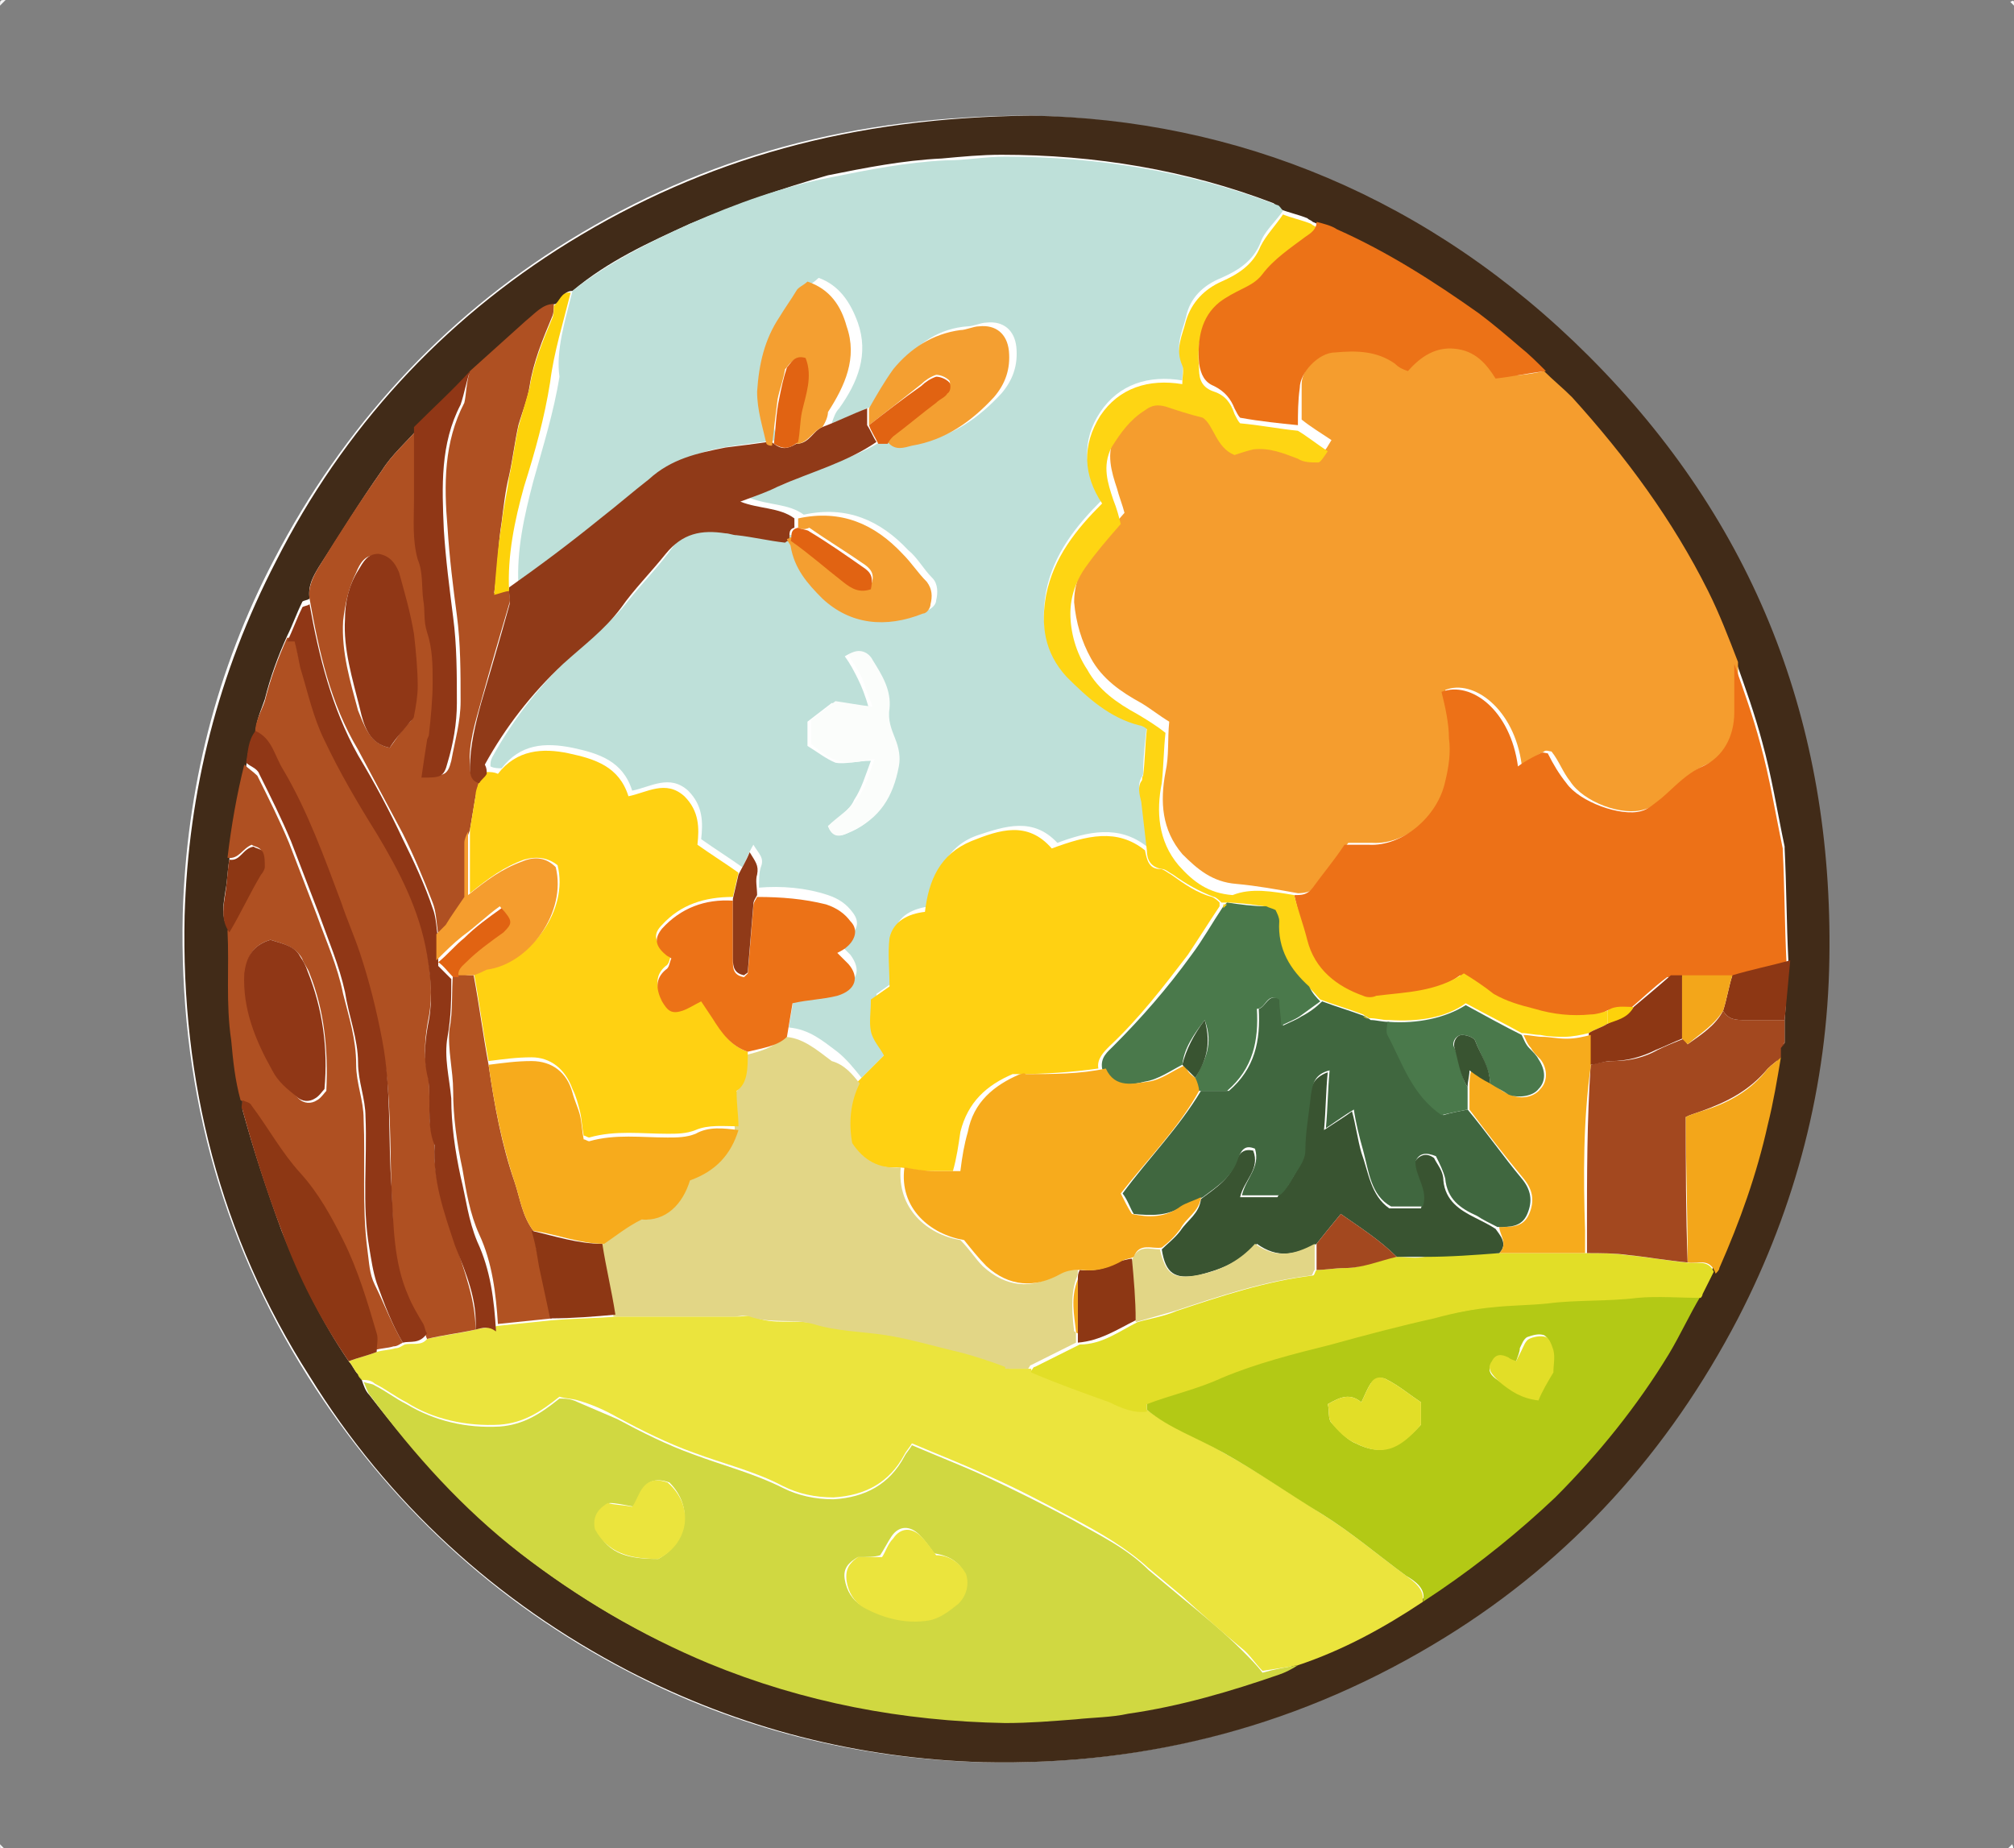
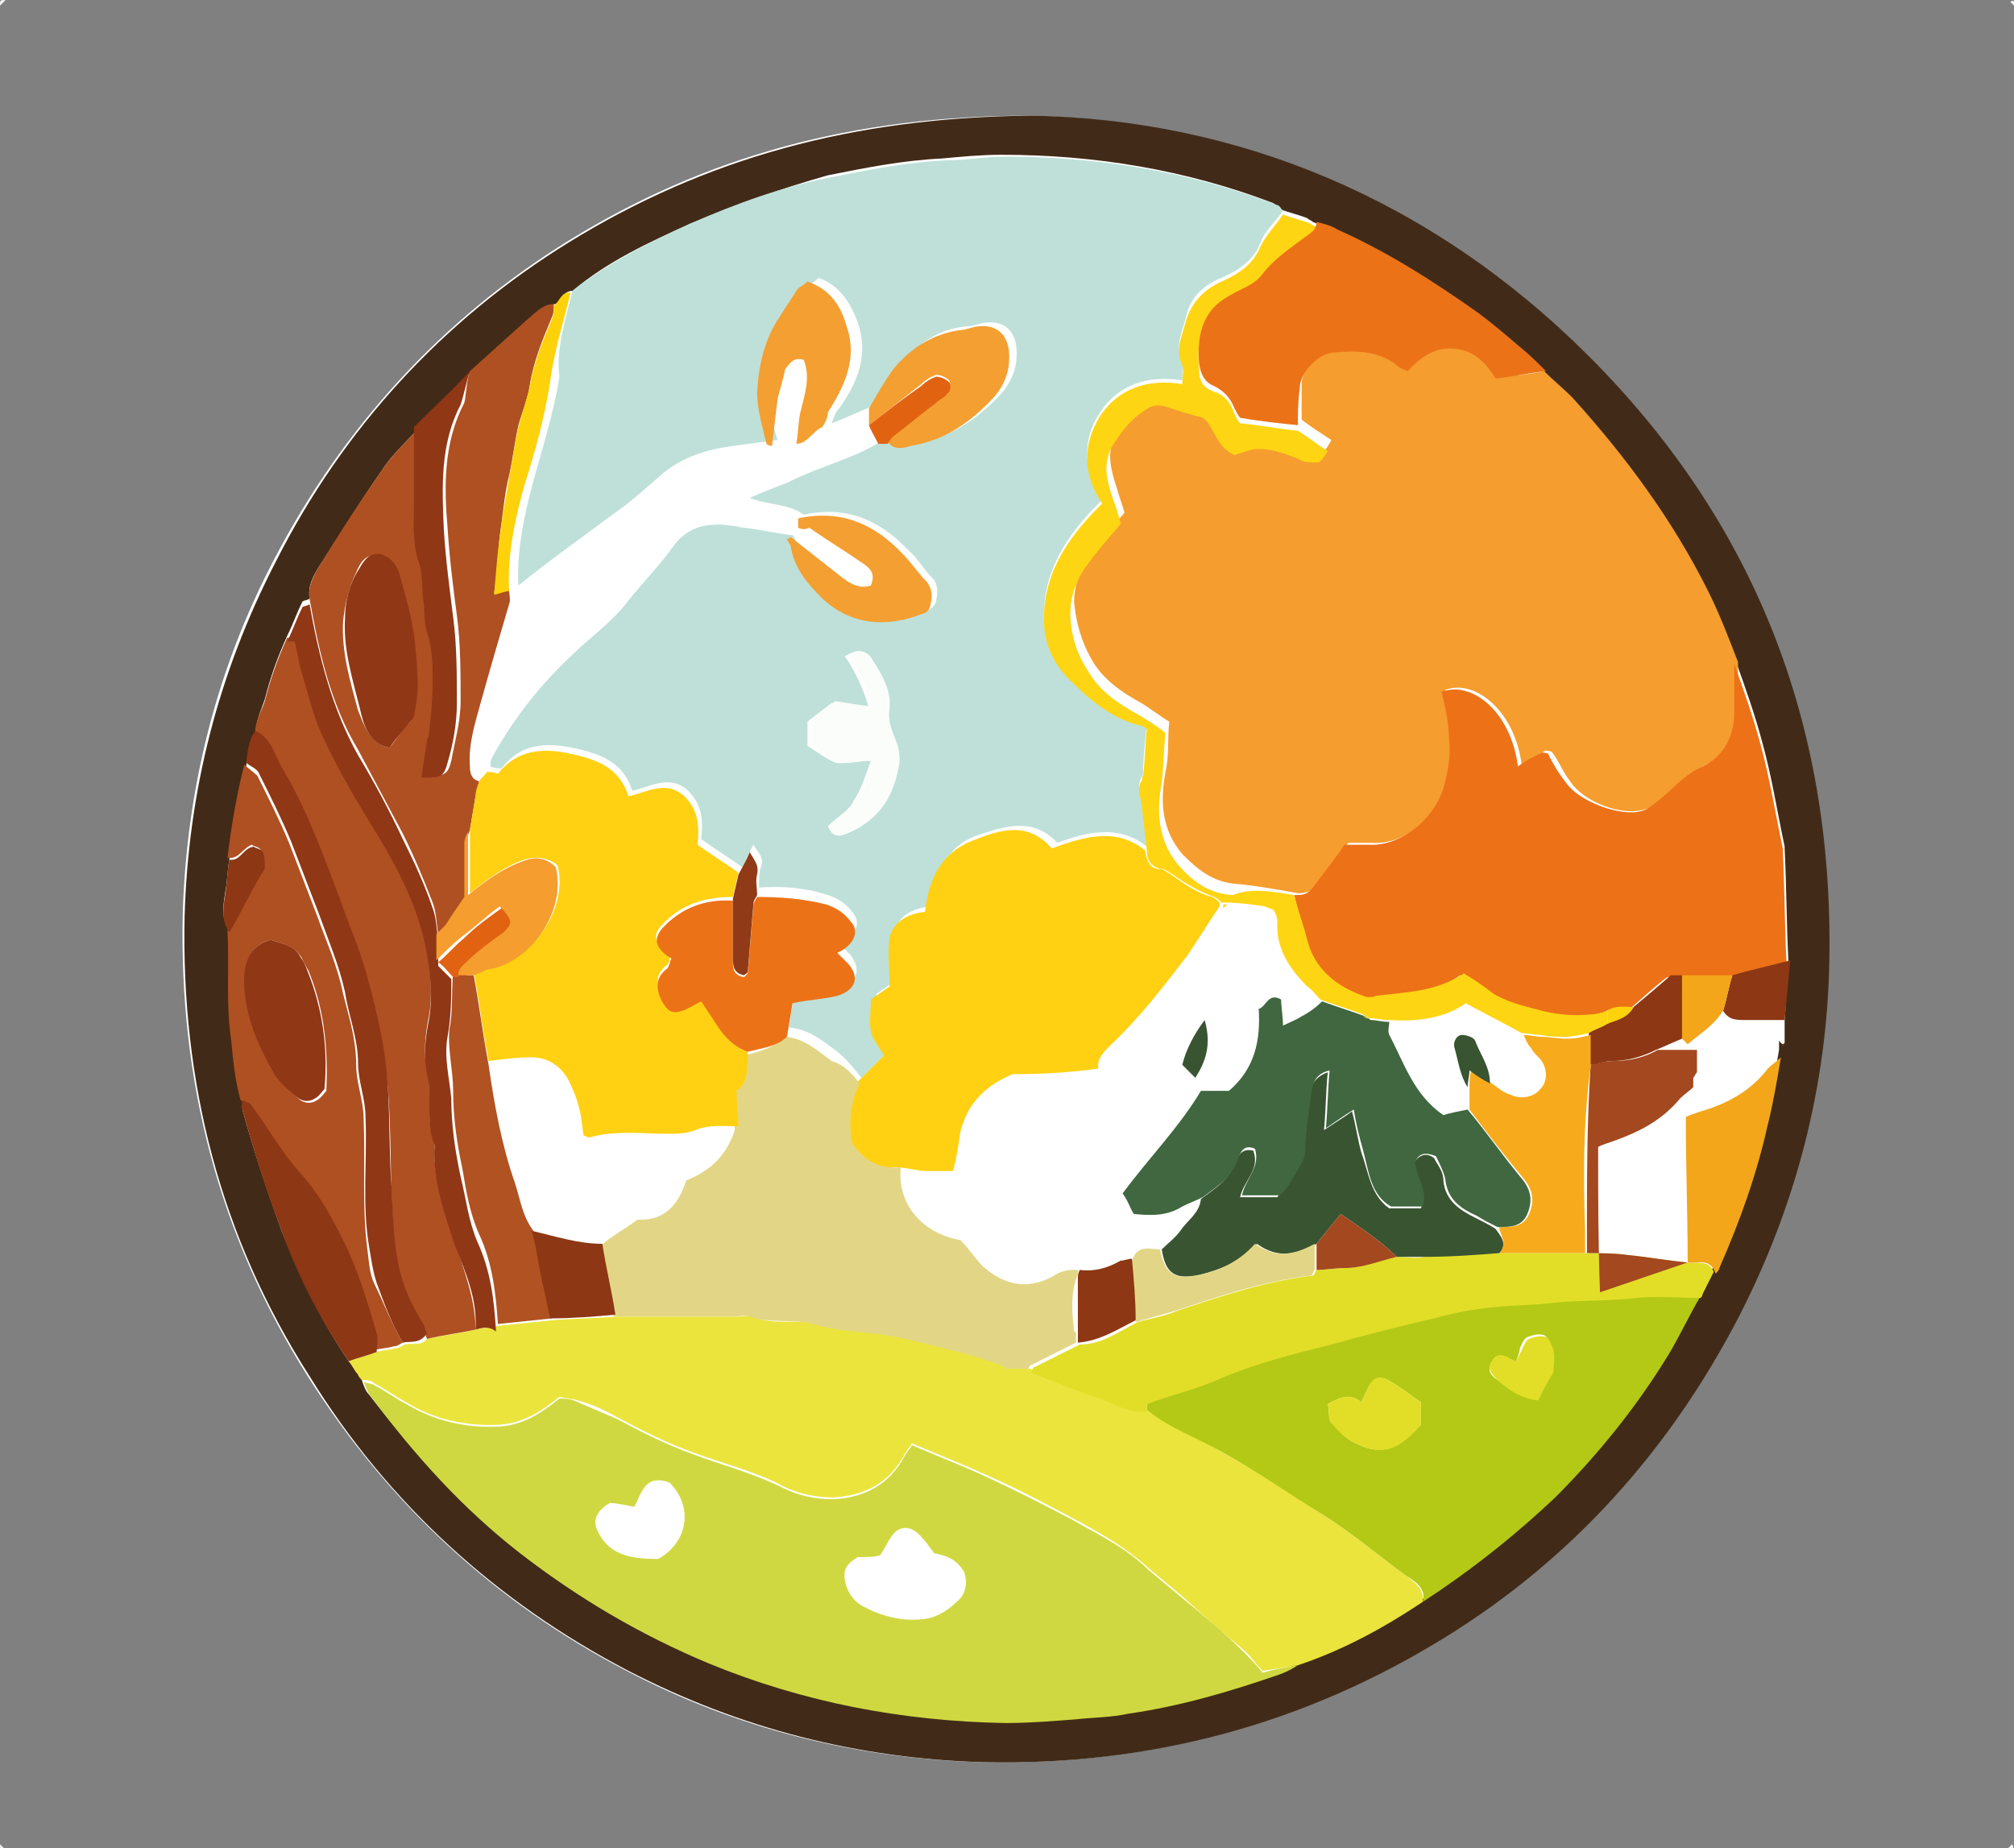
<svg xmlns="http://www.w3.org/2000/svg" xml:space="preserve" id="Calque_1" x="0" y="0" version="1.1" viewBox="0 0 108 99.1">
  <rect x="0" y="0" width="108" height="99.1" fill="#808080" stroke="none" />
  <style>.st1{fill:#f5f5f6}.st4{fill:#f59d2e}.st5{fill:#d0d841}.st6{fill:#ebe43d}.st9{fill:#af5022}.st10{fill:#e2de27}.st12{fill:#ec7217}.st13{fill:#a3481f}.st14{fill:#903716}.st15{fill:#f3a61a}.st16{fill:#8d3714}.st17{fill:#fdd20a}.st19{fill:#ffd112}.st20{fill:#e2d686}.st21{fill:#903a18}.st22{fill:#f49f31}.st24{fill:#e16312}.st26{fill:#395431}.st27{fill:#f7ab1c}.st29{fill:#4a794b}</style>
  <linearGradient id="SVGID_1_" x1="-243.847" x2="-243.14" y1="-370.931" y2="-370.224" gradientUnits="userSpaceOnUse">
    <stop offset="0" style="stop-color:#e6e6eb" />
    <stop offset=".174" style="stop-color:#e2e2e6" />
    <stop offset=".352" style="stop-color:#d5d4d8" />
    <stop offset=".532" style="stop-color:#c0bfc2" />
    <stop offset=".714" style="stop-color:#a4a2a4" />
    <stop offset=".895" style="stop-color:#828282" />
    <stop offset="1" style="stop-color:#6b6e6e" />
  </linearGradient>
  <path d="M55.3 6.2c-9.6 0-17.5 2.2-24.8 6.7-6.8 4.2-12.1 10-15.8 17.1-3.1 5.9-4.7 12.3-4.9 19-.2 8.9 1.9 17.2 6.7 24.8 4.3 6.8 10 12.1 17.1 15.8 5.9 3.1 12.3 4.7 19 4.9 8.9.2 17.2-2 24.8-6.7 6.8-4.2 12.1-10 15.7-17.1 3.1-6 4.8-12.5 4.9-19.3.2-12.5-4-23.4-12.9-32.3-8.4-8.4-18.8-12.6-29.8-12.9" style="fill:#fff" />
  <path d="m108 .3-.2-.2c.2-.1.2-.1.2.2M.3 0 0 .3C0 0 0 0 .3 0M0 98.9l.2.2c-.2.1-.2 0-.2-.2M107.7 99.1l.2-.2c.1.2.1.3-.2.2" class="st1" />
  <path d="M55.3 6.2c11 .2 21.4 4.4 29.9 12.9 8.9 8.9 13.1 19.7 12.9 32.3-.1 6.8-1.8 13.3-4.9 19.3-3.7 7.1-8.9 12.9-15.7 17.1-7.6 4.7-15.9 6.9-24.8 6.7-6.7-.2-13-1.8-19-4.9-7.1-3.7-12.9-9-17.1-15.8-4.8-7.5-6.9-15.8-6.7-24.7.2-6.7 1.8-13 4.9-19C18.4 23 23.7 17.2 30.5 13c7.3-4.5 15.2-6.7 24.8-6.8m40.4 49.7v-1.2c.1-1.1.1-2.1.2-3.2-.1-2-.1-4-.2-6v-.1c-.4-1.9-.7-3.8-1.2-5.6-.4-1.5-.9-2.9-1.4-4.3-.5-1.3-1-2.6-1.6-3.8-1.9-3.9-4.4-7.3-7.3-10.4-.4-.5-1-.9-1.5-1.4-.5-.4-.9-.9-1.4-1.3-.7-.6-1.4-1.3-2.2-1.8-2.4-1.7-4.9-3.3-7.6-4.5-.3-.2-.7-.2-1.1-.4-.1-.1-.2-.1-.3-.2-.5-.2-1-.3-1.5-.5l-.3-.3c-4.7-1.8-9.6-2.6-14.6-2.6-1.1 0-2.1.1-3.2.2-2.1.1-4.1.5-6.1.9-2.5.7-5 1.6-7.4 2.6-2.2 1-4.4 2-6.3 3.6-.5 0-.6.5-.9.7-.7.1-1.1.5-1.5.9l-3 2.7-2.9 2.9v.2c-.6.7-1.4 1.4-1.9 2.2-1.2 1.7-2.3 3.5-3.4 5.2-.3.5-.6 1-.5 1.7-.1.1-.4.1-.4.2-.3.6-.5 1.2-.8 1.8-.5 1.1-.9 2.2-1.2 3.4-.2.6-.5 1.2-.5 1.9-.4.5-.4 1.1-.5 1.7-.4 1.7-.8 3.3-.9 5-.1.5-.1 1.1-.2 1.6-.1.7-.3 1.5.2 2.2.1 2-.1 3.9.2 5.9.2 1.1.3 2.1.5 3.2v.5c.6 2.2 1.3 4.3 2.1 6.5 1 2.5 2.1 4.8 3.6 7 .2.2.3.5.5.7.1.1.2.2.2.3.1.3.2.6.4.8 2.4 3.1 5 6 8 8.4 3.1 2.4 6.4 4.4 10.1 5.9 5.1 2.1 10.4 3.1 15.9 3.2 1.3 0 2.5-.1 3.8-.2.9-.1 1.9-.1 2.8-.3q4.2-.75 8.1-2.1c.4-.1.7-.3 1-.5 2.4-.8 4.6-2 6.7-3.4l.9-.6c2.2-1.5 4.3-3.1 6.2-5 2.4-2.3 4.4-4.9 6.1-7.7.6-1 1.1-2.1 1.7-3.1.1-.1.1-.2.2-.3l.6-1.2c.1-.1.2-.2.2-.3 1.2-2.5 2-5 2.6-7.7.3-1.2.5-2.4.7-3.6v-.5c.2.3.3.2.3.1" style="fill:#412b18" />
  <path d="M30.7 15.6c1.9-1.5 4.1-2.6 6.3-3.6 2.5-1.1 5-2 7.6-2.5 2-.4 4-.8 6.1-.9 1.1 0 2.1-.2 3.2-.2 5 0 9.9.8 14.6 2.6.1 0 .2.2.3.3-.4.6-1 1.1-1.2 1.7-.4 1-1.2 1.5-2.1 1.9-1 .4-1.7 1.1-1.9 2.1-.2.8-.6 1.5-.2 2.4.1.2 0 .6 0 1-1.8-.3-3.4.2-4.4 1.7s-.9 3.1.1 4.7c-1.4 1.4-2.6 2.9-3 4.9-.3 1.7-.1 3.1 1.1 4.4 1.1 1.2 2.3 2.2 3.9 2.6.2 0 .3.2.4.2-.1.9-.2 1.7-.2 2.5 0 .1 0 .2-.1.3-.2.4-.1.7 0 1.1.2.8.2 1.7.3 2.6-1.5-1.2-3.2-.8-4.8-.2-1.3-1.4-2.8-.9-4.3-.4-1.7.6-2.2 2.1-2.5 3.8-.9.1-1.8.5-1.9 1.4-.2.9 0 1.8 0 2.6-.3.2-.7.5-1 .7 0 .6-.1 1.2 0 1.7s.5.9.7 1.3l-1.5 1.5c-.4-.5-.8-1-1.3-1.4-.8-.6-1.5-1.2-2.6-1.3l.3-1.8c.9-.1 1.6-.2 2.4-.4 1-.2 1.2-.9.6-1.7l-.6-.6c.2-.1.4-.2.6-.4.4-.4.5-.8.1-1.3-.3-.4-.7-.7-1.3-.9-1.2-.4-2.5-.5-3.7-.4 0-.4 0-.8.1-1.1.2-.5-.1-.7-.4-1.2-.3.5-.4.9-.6 1.2-.7-.5-1.5-1-2.2-1.5.1-.9.1-1.8-.7-2.6-1-.9-2-.2-3 0-.5-1.6-1.8-2-3.2-2.3-1.5-.3-2.8-.2-3.8 1.1-.2 0-.4 0-.6-.1 0-.2 0-.3.1-.5q1.65-3 4.2-5.4c1-1 2.2-1.8 3.1-3 .8-1 1.7-1.9 2.4-2.9.8-1.1 1.9-1.3 3.2-1.1.2 0 .4.1.6.1.9.1 1.7.3 2.6.4.1.1.2.3.2.4.2 1.2.9 2 1.7 2.8 1.5 1.4 3.4 1.6 5.4.8.2-.1.4-.3.4-.5.1-.4.1-.9-.2-1.2-.5-.5-.8-1.1-1.3-1.5-1.5-1.6-3.3-2.4-5.6-1.9-.8-.6-1.9-.5-2.9-.9.7-.3 1.4-.6 2-.8 1.7-.9 3.7-1.3 5.3-2.4h.5c.4.5.9.3 1.3.2 1.8-.3 3.2-1.3 4.4-2.6.6-.7.9-1.5.8-2.5-.1-.9-.7-1.4-1.6-1.3-.3 0-.7.2-1 .2-1.5.1-2.7.9-3.6 2.1-.5.6-.8 1.4-1.3 2.1-.8.3-1.6.7-2.4 1 .1-.3.2-.6.4-.8 1-1.4 1.6-2.9 1-4.6-.4-1.1-1-2-2.1-2.4-.2.2-.4.3-.6.5-.3.4-.6.9-.9 1.4-.8 1.2-1.2 2.5-1.2 4 0 1 .2 1.9.5 2.8-.8.1-1.6.2-2.3.3-1.5.2-2.9.6-4.1 1.7-.8.7-1.7 1.5-2.6 2.1-1.6 1.2-3.3 2.4-4.9 3.7-.1-1.9.3-3.7.8-5.6.5-1.8 1.1-3.7 1.4-5.6-.2-1.4.3-3 .7-4.6m13.7 28.7c.2.5.5.6 1 .4 1.6-.6 2.3-1.9 2.6-3.5.1-.5 0-1-.2-1.5s-.3-1-.3-1.6c.1-1-.4-1.8-.9-2.6-.3-.5-.7-.7-1.3-.3.3.4.5.8.7 1.2s.4.9.6 1.6c-.8-.1-1.3-.2-2-.3-.4.3-.9.7-1.3 1V40c.5.3 1 .7 1.5.9.5.1 1.2-.1 1.9-.1-.3.8-.5 1.5-.9 2.1-.2.5-.9 1-1.4 1.4" style="fill:#bee0d9" />
  <path d="M82.8 19.9c.5.5 1 .9 1.5 1.4 2.9 3.2 5.4 6.6 7.3 10.4.6 1.2 1.1 2.5 1.6 3.8v2.6c0 1.3-.6 2.4-1.7 2.9-.9.4-1.5 1.1-2.2 1.7-.3.3-.7.6-1.1.7-1.2.4-3.3-.4-4-1.5-.4-.5-.6-1.1-1-1.6-.1 0-.3-.1-.4 0-.4.2-.8.5-1.2.7-.4-3-2.6-4.6-4.1-4 .1.9.3 1.7.4 2.5 0 .8-.1 1.6-.2 2.3-.4 1.9-2.3 3.5-4.1 3.4h-1.3c-.7.9-1.2 1.6-1.7 2.3-.2.3-.6.4-1 .4-1.1-.2-2.2-.4-3.3-.5-1.3-.1-2.1-.8-2.9-1.6-1.1-1.3-1.2-2.8-.9-4.4.2-.9.1-1.7.2-2.7-.5-.3-1-.7-1.5-1-1.1-.6-2.1-1.3-2.7-2.4q-.75-1.35-.9-3c0-.9.3-1.8.9-2.6.5-.7 1.1-1.4 1.8-2.2-.1-.4-.3-.9-.4-1.3-.3-.9-.6-1.9-.1-2.8.4-.8 1-1.5 1.8-2 .4-.2.7-.3 1.1-.2.6.2 1.3.4 2 .6.6.5.7 1.6 1.7 2 .3-.1.6-.2 1-.3.9-.1 1.6.2 2.4.5.4.1.8.2 1.1.2.2 0 .3-.3.5-.6-.6-.4-1.1-.7-1.6-1.1v-1.9c0-.9 1.1-1.9 1.9-1.9 1.1 0 2.2-.1 3.2.6.2.2.5.2.7.4.7-.8 1.5-1.3 2.5-1.2s1.7.8 2.2 1.6c.7.1 1.6 0 2.5-.2" class="st4" />
  <path d="M69.6 89.3c-.3.2-.7.4-1 .5-2.6.9-5.3 1.7-8.1 2.1-.9.2-1.9.2-2.8.3-1.3.1-2.5.2-3.8.2-5.5-.1-10.8-1.1-15.9-3.2-3.6-1.5-7-3.5-10.1-5.9s-5.7-5.3-8-8.4c-.2-.2-.3-.6-.4-.8.2.1.5.1.6.2.6.3 1.1.7 1.7 1 1.5.9 3.2 1.3 5 1.2 1.3-.1 2.2-.7 3.2-1.5.3 0 .6 0 1 .2l2.1.9c1.3.7 2.7 1.4 4.1 1.9 1.6.6 3.2 1 4.8 1.8q1.2.6 2.7.6c1.7-.1 3-.8 3.8-2.3.1-.2.3-.4.4-.6 1.4.6 2.7 1.1 4 1.7 1.5.7 3.1 1.5 4.6 2.3 1.4.8 2.9 1.5 4.1 2.7l1.8 1.5c1.1.9 2.2 1.8 3.2 2.8.4.4.8.8 1.1 1.2.7-.2 1.3-.3 1.9-.4M46 83.5c-.5.3-.8.6-.7 1.2s.4 1.1.9 1.4c1.1.6 2.3.9 3.5.7.6-.1 1.2-.5 1.6-.9.5-.4.6-1 .4-1.6-.4-.7-1-.9-1.6-1-.3-.4-.5-.7-.8-1-.5-.5-1.1-.5-1.5.1-.2.3-.4.7-.6 1-.3.1-.7.1-1.2.1m-10.7.1c1.6-.9 1.9-2.8.6-4.1-1.4-.5-1.5.7-1.9 1.3-.5-.1-1-.2-1.3-.2-.7.4-.9.9-.7 1.4.6 1.4 1.8 1.6 3.3 1.6" class="st5" />
  <path d="M69.6 89.3c-.6.1-1.2.2-1.9.3-.4-.4-.7-.9-1.1-1.2-1.1-.9-2.1-1.8-3.2-2.8l-1.8-1.5c-1.2-1.1-2.6-1.9-4.1-2.7s-3-1.6-4.6-2.3c-1.3-.6-2.6-1.1-4-1.7-.1.2-.3.4-.4.6-.8 1.5-2.1 2.2-3.8 2.3q-1.5 0-2.7-.6c-1.5-.8-3.2-1.2-4.8-1.8-1.4-.5-2.8-1.2-4.1-1.9q-1.05-.6-2.1-.9c-.3-.1-.7-.1-1-.2-1 .8-1.9 1.4-3.2 1.5-1.8.1-3.6-.3-5-1.2-.6-.3-1.1-.7-1.7-1-.2-.2-.5-.2-.7-.2-.1-.1-.2-.2-.2-.3-.2-.2-.3-.5-.5-.7.5-.2 1-.3 1.5-.5.3-.1.7-.1 1-.2.2 0 .3-.1.5-.2.4-.1.9.1 1.2-.3.9-.2 1.8-.3 2.6-.5.4-.1.8-.1 1.2-.2 1-.1 1.9-.2 2.9-.3 1.2-.1 2.3-.1 3.5-.2h6.5c.3 0 .6-.1.8 0 1.1.5 2.2.1 3.4.4 1.3.3 2.6.3 3.9.6 1.3.2 2.6.6 3.9.9.8.2 1.7.5 2.5.8v.1h1.2v.1c1.4.5 2.8 1 4.2 1.6.7.2 1.3.6 2 .5 1.3 1 2.8 1.5 4.1 2.3 1.8 1 3.6 2.2 5.3 3.3 1.6 1 3 2.2 4.5 3.3.4.3 1 .7.9 1.4-2.1 1.4-4.3 2.6-6.7 3.4" class="st6" />
  <path d="M69.4 48c.4 0 .7 0 1-.4.5-.7 1.1-1.4 1.7-2.3h1.3c1.8.1 3.7-1.5 4.1-3.4.2-.8.3-1.6.2-2.3 0-.8-.2-1.7-.4-2.5 1.6-.6 3.7 1 4.1 4 .4-.3.8-.5 1.2-.7.1-.1.3 0 .4 0 .3.6.6 1.1 1 1.6.7 1 2.9 1.8 4 1.5.4-.1.7-.4 1.1-.7.7-.6 1.3-1.3 2.2-1.7 1.1-.5 1.7-1.6 1.7-2.9v-2.6c.5 1.4 1 2.8 1.4 4.3.5 1.8.8 3.7 1.2 5.6v.1c.1 2 .1 4 .2 6-1 .3-2 .5-3.1.8h-3.3c-.8.6-1.4 1.2-2 1.7-.5 0-1-.1-1.4.2-.3.1-.6.2-.9.2-1 0-2 0-3-.3-.7-.3-1.5-.4-2.2-.8-.5-.4-1.1-.7-1.6-1.1-1.5 1.1-3.1 1-4.7 1.2h-.7c-1.5-.6-2.6-1.4-3-3-.1-.9-.3-1.7-.5-2.5" style="fill:#ed7117" />
  <path d="M76.3 85.9c.2-.7-.4-1.1-.9-1.4-1.5-1.1-2.9-2.3-4.5-3.3-1.8-1.1-3.5-2.3-5.3-3.3-1.4-.8-2.9-1.3-4.1-2.3v-.4c1.3-.4 2.7-.8 4-1.4 1.9-.8 3.9-1.2 5.9-1.8 1.8-.5 3.7-.9 5.5-1.4 1.1-.2 2.1-.4 3.2-.6 1-.1 2-.1 2.9-.2 1.6-.2 3.2 0 4.8-.3 1.1-.1 2.2 0 3.4 0-.6 1-1.1 2.1-1.7 3.1-1.7 2.8-3.8 5.4-6.1 7.7-1.9 1.8-4 3.5-6.2 5zm-5.1-10.6c.1.3 0 .8.2 1 .4.4.8.9 1.3 1.1 1.4.7 2.3.3 3.5-1v-1.2c-.6-.4-1.2-.9-1.8-1.2-.3-.2-.7-.1-.9.2s-.3.6-.5 1c-.6-.5-1.1-.3-1.8.1M81.3 73c-.2 0-.3-.1-.4-.1-.4-.3-.7-.2-.9.2-.3.4 0 .7.3.9.6.4 1.3.9 2.1 1 .3-.5.5-1 .8-1.5v-1.2c0-.2-.2-.6-.4-.7-.3-.1-.6 0-.9.1-.2.1-.3.4-.4.6 0 .2-.1.4-.2.7" style="fill:#b3c915" />
  <path d="m25.2 19.9 3-2.7c.5-.4.9-.9 1.5-.9 0 .2 0 .5-.1.7-.5 1.2-1 2.4-1.2 3.7-.1.7-.4 1.4-.6 2.1-.2.9-.3 1.8-.5 2.7-.2.8-.3 1.7-.4 2.5-.2 1.2-.2 2.5-.4 3.8.4-.1.6-.1.8-.2 0 .3.1.6 0 .8-.5 1.7-1 3.4-1.5 5.2-.3 1.1-.7 2.3-.6 3.5 0 .4.1.7.5.8-.1.3-.1.5-.2.8l-.3 1.8c-.1.3-.2.5-.2.7v2.9c-.4.6-.7 1.1-1 1.5-.1.2-.3.3-.5.5-.1-.6-.1-1.2-.3-1.7-.5-1.3-1-2.5-1.6-3.7l-2.4-4.5c-1.5-2.5-2.1-5.3-2.6-8.1-.1-.6.2-1.2.5-1.7 1.1-1.8 2.2-3.5 3.4-5.2.5-.8 1.3-1.5 1.9-2.2v3.7c0 1.1-.1 2.1.2 3.2.2.7.2 1.5.3 2.2.1.6 0 1.1.2 1.7q.3 1.35.3 2.7c0 .9-.1 1.9-.2 2.8 0 .1-.1.2-.1.3-.1.7-.2 1.3-.3 2 1 0 1.2 0 1.4-.8.2-1.1.5-2.1.5-3.2 0-1.5 0-3.1-.2-4.6s-.4-3.1-.5-4.7c-.2-2.3-.2-4.6.9-6.7.1-.4.1-1.1.3-1.7m-4.3 20.2c.3-.4.6-.9 1-1.3.1-.1.2-.2.2-.3.1-.5.2-1.1.2-1.6 0-.9-.1-1.9-.2-2.8-.2-1.1-.5-2.2-.8-3.3-.1-.5-.5-.9-1.1-1s-.9.4-1.1.9c-.4.8-.6 1.7-.7 2.6-.1 1.7.4 3.3.8 4.8.3.7.6 1.8 1.7 2" class="st9" />
  <path d="M91.2 69.6c-1.1 0-2.3-.1-3.4 0-1.6.2-3.3.1-4.8.3-1 .1-2 .1-2.9.2-1.1.1-2.1.3-3.2.6-1.8.4-3.7.9-5.5 1.4-2 .5-4 1-5.9 1.8-1.3.6-2.7.9-4 1.4v.4c-.7.1-1.4-.2-2-.5-1.4-.5-2.8-1-4.2-1.6v-.1c.1-.1.1-.2.2-.2l2.4-1.2c1.2 0 2.1-.7 3.1-1.2.7-.2 1.4-.3 2.1-.6 2.4-.8 4.8-1.6 7.3-1.9.1 0 .1-.2.2-.3.5 0 1-.1 1.5-.1 1 0 1.9-.5 2.8-.6.5 0 1 .1 1.5 0 1.3-.1 2.6-.2 4-.2H85c.7 0 1.5 0 2.2.1 1.1.1 2.2.3 3.2.4.5.1 1.2-.2 1.5.5l-.6 1.2s0 .1-.1.2" class="st10" />
  <path d="M25.5 71.3c-.9.2-1.8.3-2.6.5-.1-.2-.1-.4-.2-.5-.3-.5-.5-1-.8-1.5-.9-1.9-.8-3.9-.9-5.8-.1-2.6 0-5.3-.5-7.9-.3-1.6-.7-3.2-1.2-4.7-.3-.9-.7-1.8-1-2.7-.9-2.4-1.8-4.9-3.1-7.1-.4-.7-.6-1.6-1.5-2.1-.1-.7.3-1.3.5-1.9.3-1.2.7-2.3 1.2-3.4h.4c.1.5.2 1 .3 1.4.4 1.3.7 2.7 1.3 3.9.8 1.7 1.8 3.3 2.8 5 1.2 2 2.3 4.1 2.7 6.5.2 1.2.3 2.4.1 3.5-.2 1-.3 2-.1 2.9.3 1.3-.1 2.6.4 3.8-.1 1.9.5 3.7 1.1 5.4.5 1.6 1.1 3.1 1.1 4.7" class="st9" />
  <path d="M69.4 48c.2.8.5 1.6.7 2.4.4 1.6 1.6 2.5 3 3 .2.1.5.1.7 0 1.6-.2 3.2-.2 4.7-1.2.5.3 1.1.7 1.6 1.1.7.4 1.4.6 2.2.8q1.5.45 3 .3c.3 0 .6-.1.9-.2v.7c-.3.2-.7.3-1 .5-.4.1-.9.2-1.3.2s-.8 0-1.3-.1c-.3 0-.7-.1-1-.1-.9-.5-1.9-1-3-1.6-1.1.8-2.6 1-4.1.9h-.1c-.3 0-.6-.1-1-.1-.1-.1-.2-.1-.3-.2-.8-.3-1.5-.5-2.3-.8-.2-.2-.4-.5-.7-.7-1-1-1.7-2.1-1.6-3.5 0-.2-.1-.4-.2-.6-.2-.1-.3-.1-.5-.2-.7-.1-1.4-.2-2.1-.2h-.2c-.1-.1-.3-.3-.4-.3-.8-.3-1.5-.7-2.2-1.2-.2-.1-.4-.3-.6-.3-.6-.1-.8-.5-.8-1-.1-.9-.2-1.7-.3-2.6-.1-.4-.2-.8 0-1.1.1-.1 0-.2.1-.3.1-.8.1-1.6.2-2.5-.1-.1-.3-.2-.4-.2-1.6-.4-2.8-1.5-3.9-2.6-1.2-1.3-1.4-2.8-1.1-4.4.4-2 1.6-3.5 3-4.9-1-1.5-1.1-3.1-.1-4.7 1-1.5 2.6-2 4.4-1.7 0-.4.1-.8 0-1-.4-.9 0-1.6.2-2.4.3-1 1-1.7 1.9-2.1s1.7-.9 2.1-1.9c.3-.6.8-1.1 1.2-1.7.5.2 1 .3 1.5.5.1.1.2.1.3.2 0 .4-.3.6-.6.8-.8.6-1.6 1.3-2.3 2-.3.4-.7.6-1.1.8s-.9.4-1.2.7c-1.1.9-1.2 2-1.1 3.3 0 .6.2 1 .8 1.2s.9.6 1.1 1.2c.1.2.2.4.3.5 1.1.1 2.1.3 3.1.4.5.3 1 .7 1.6 1.1-.2.3-.4.6-.5.6-.4 0-.8 0-1.1-.2-.8-.3-1.5-.6-2.4-.5-.4.1-.7.2-1 .3-1-.4-1.1-1.6-1.7-2-.8-.2-1.4-.4-2-.6-.4-.1-.7-.1-1.1.2-.8.5-1.3 1.2-1.8 2-.5 1-.2 1.9.1 2.8.2.5.3.9.4 1.3-.7.8-1.3 1.5-1.8 2.2-.6.8-.9 1.7-.9 2.6 0 1 .3 2.1.9 3 .6 1.1 1.6 1.8 2.7 2.4.5.3 1 .6 1.5 1-.1.9-.1 1.8-.2 2.7-.3 1.5-.2 3.1.9 4.4.8.9 1.6 1.5 2.9 1.6 1-.4 2.1-.2 3.3 0" style="fill:#fed513" />
  <path d="M69.6 22.8c-1-.1-2-.2-3.1-.4-.1-.1-.2-.3-.3-.5-.2-.5-.5-.9-1.1-1.2-.5-.2-.7-.6-.8-1.2-.1-1.3.1-2.5 1.1-3.3.4-.3.8-.5 1.2-.7s.8-.4 1.1-.8c.6-.8 1.5-1.4 2.3-2 .3-.2.6-.4.6-.8.4.1.8.2 1.1.4 2.7 1.2 5.2 2.8 7.6 4.5.8.6 1.5 1.2 2.2 1.8.5.4.9.8 1.4 1.3-.9.1-1.8.3-2.7.4-.5-.8-1.1-1.5-2.2-1.6-1-.1-1.8.4-2.5 1.2-.3-.1-.5-.2-.7-.4-1-.7-2.1-.7-3.2-.6-.9 0-1.9 1.1-1.9 1.9-.1.7-.1 1.4-.1 2" class="st12" />
  <path d="M21.6 72c-.2.1-.3.2-.5.2-.3.1-.7.1-1 .2 0-.3.1-.7 0-1-.5-1.7-1-3.4-1.8-5-.6-1.2-1.3-2.4-2.3-3.5s-1.7-2.4-2.6-3.6c-.1-.1-.3-.2-.5-.3-.3-1.1-.4-2.1-.5-3.2-.3-2-.1-3.9-.2-5.9.6-1 1.1-2.1 1.7-3.1.1-.1.2-.3.2-.4 0-.3 0-.6-.1-.8s-.4-.2-.5-.3c-.5.2-.7.8-1.3.7.2-1.7.5-3.4.9-5 .2.2.5.4.7.6.6 1.2 1.2 2.4 1.7 3.6l1.5 3.9c.5 1.4 1.1 2.7 1.4 4.2.3 1.2.7 2.4.7 3.8 0 1 .4 1.9.4 2.9.1 2.3-.1 4.7.2 7 .1.7.1 1.3.4 1.9.5 1 .9 2.1 1.5 3.1m-7.1-21.6c-1 .3-1.3 1-1.3 1.9-.1 1.9.6 3.6 1.5 5.2.3.5.9.9 1.3 1.4.3.3.7.3 1 .1.2-.1.4-.4.5-.5.1-2.2-.1-4.3-.9-6.3-.1-.3-.3-.5-.4-.8-.4-.7-1.1-.8-1.7-1" class="st9" />
-   <path d="M90.5 67.7c-1.1-.1-2.2-.3-3.2-.4-.7-.1-1.5-.1-2.2-.1V66c0-3 0-5.9.2-8.9.4-.1.8-.2 1.2-.2q1.35 0 2.4-.6c.4-.2.9-.4 1.4-.6.1.1.1.2.2.3.7-.5 1.5-1 1.9-1.8.3.5.7.5 1.2.5h2.1v1.2c-.1.1-.1.2-.2.3v.5c-.2.2-.5.4-.7.6-1 1.2-2.2 1.8-3.6 2.3-.3.1-.6.2-.8.3 0 2.6 0 5.2.1 7.8" class="st13" />
+   <path d="M90.5 67.7c-1.1-.1-2.2-.3-3.2-.4-.7-.1-1.5-.1-2.2-.1V66c0-3 0-5.9.2-8.9.4-.1.8-.2 1.2-.2q1.35 0 2.4-.6h2.1v1.2c-.1.1-.1.2-.2.3v.5c-.2.2-.5.4-.7.6-1 1.2-2.2 1.8-3.6 2.3-.3.1-.6.2-.8.3 0 2.6 0 5.2.1 7.8" class="st13" />
  <path d="M25.5 71.3c.1-1.6-.5-3-1.1-4.5-.6-1.8-1.2-3.5-1.1-5.4-.5-1.2-.1-2.6-.4-3.8-.2-.9-.1-1.9.1-2.9.2-1.1.1-2.3-.1-3.5-.4-2.4-1.5-4.5-2.7-6.5-1-1.6-2-3.3-2.8-5-.6-1.2-.9-2.6-1.3-3.9-.1-.5-.2-1-.3-1.4h-.4c.3-.6.5-1.2.8-1.8 0-.1.3-.1.4-.2.5 2.8 1.2 5.6 2.6 8.1q1.35 2.25 2.4 4.5c.6 1.2 1.2 2.5 1.6 3.7.2.5.2 1.1.3 1.7v1.4l.7.7c0 1 0 2-.2 3.1s.1 2.2.2 3.3c0 1.4.2 2.8.5 4.2.3 1.2.4 2.3.9 3.5.7 1.5.9 3.1 1 4.8-.4-.3-.7-.2-1.1-.1M21.6 72c-.6-1-1-2.1-1.4-3.2-.2-.6-.3-1.3-.4-1.9-.4-2.3-.1-4.7-.2-7 0-1-.4-1.9-.4-2.9 0-1.3-.5-2.5-.7-3.8-.3-1.4-.9-2.8-1.4-4.2l-1.5-3.9c-.5-1.2-1.1-2.4-1.7-3.6-.1-.3-.5-.4-.7-.6.1-.6.1-1.2.5-1.7.9.4 1 1.3 1.5 2.1 1.3 2.2 2.2 4.7 3.1 7.1.3.9.7 1.8 1 2.7.5 1.5.9 3.1 1.2 4.7.5 2.6.3 5.3.5 7.9.1 2 .1 4 .9 5.8.2.5.5 1 .8 1.5.1.2.1.4.2.5-.4.6-.9.4-1.3.5" class="st14" />
  <path d="M90.5 67.7c0-2.6-.1-5.1-.1-7.8.2-.1.5-.2.8-.3 1.4-.4 2.7-1.1 3.6-2.3.2-.2.5-.4.7-.6-.2 1.2-.4 2.4-.7 3.6-.6 2.7-1.5 5.2-2.6 7.7 0 .1-.1.2-.2.3-.3-.9-1-.5-1.5-.6" class="st15" />
  <path d="M13 59c.2.1.4.1.5.3.9 1.2 1.6 2.5 2.6 3.6s1.7 2.4 2.3 3.6c.8 1.6 1.3 3.3 1.8 5 .1.3 0 .6 0 1-.5.2-1 .3-1.5.5-1.5-2.2-2.7-4.5-3.6-7-.8-2.1-1.5-4.3-2.1-6.5-.1-.1 0-.3 0-.5" class="st16" />
  <path d="M25.2 19.9c-.2.6-.3 1.2-.5 1.8-1.1 2.1-1 4.4-.9 6.7.1 1.6.3 3.1.5 4.7.2 1.5.2 3.1.2 4.6 0 1.1-.2 2.2-.5 3.2-.2.8-.4.8-1.4.8.1-.7.2-1.4.3-2 0-.1.1-.2.1-.3.1-.9.2-1.9.2-2.8s0-1.8-.3-2.7c-.2-.6-.1-1.2-.2-1.7-.1-.7 0-1.5-.3-2.2-.3-1.1-.2-2.1-.2-3.2v-3.9c1.1-1.1 2.1-2 3-3" class="st14" />
  <path d="M27.3 31.7c-.2 0-.4.1-.8.2.1-1.3.2-2.6.4-3.8.1-.9.3-1.7.4-2.5.2-.9.3-1.8.5-2.7l.6-2.1c.2-1.3.7-2.5 1.2-3.7.1-.2.1-.5.1-.7.3-.2.4-.8.9-.7-.4 1.6-.9 3.2-1.1 4.8-.3 1.9-.8 3.7-1.4 5.6-.5 1.8-.9 3.7-.8 5.6q.15-.15 0 0" class="st17" />
  <path d="M95.7 54.7h-2.1c-.5 0-.9 0-1.2-.5.2-.6.3-1.3.5-1.9 1-.3 2-.5 3.1-.8-.1 1.1-.2 2.2-.3 3.2M12.3 46.1c.6.1.7-.6 1.3-.7.1.1.4.1.5.3s.1.5.1.8c0 .1-.1.3-.2.4-.6 1-1.1 2.1-1.7 3.1-.5-.7-.3-1.5-.2-2.2s.1-1.2.2-1.7M95.5 56.2c.1-.1.1-.2.2-.3 0 .1-.1.2-.2.3" class="st16" />
  <path d="M19.2 73.7c.1.1.2.2.2.3-.1-.1-.1-.2-.2-.3" class="st5" />
  <path d="M70.6 12c-.1-.1-.2-.1-.3-.2.1.1.2.1.3.2" class="st12" />
  <path d="M91.2 69.6c.1-.1.1-.2.2-.3-.1.1-.1.2-.2.3" style="fill:#dbd41e" />
  <path d="M61.4 45.6c.1.5.2 1 .8 1 .2 0 .4.2.6.3.7.5 1.4 1 2.2 1.2.2.1.3.2.4.3v.2c-.6.9-1.1 1.7-1.7 2.6-1.3 1.7-2.6 3.4-4.2 4.9-.3.3-.7.7-.6 1.2-1.4.2-2.9.3-4.3.3h-.3c-1.4.6-2.4 1.5-2.8 3.1-.1.7-.2 1.4-.4 2.1h-1.4c-.5 0-1.1-.2-1.6-.2-1.2.1-2-.5-2.6-1.3-.2-1.2 0-2.2.4-3.2l1.5-1.5c-.2-.4-.6-.8-.7-1.3s0-1 0-1.7c.3-.2.7-.5 1-.7 0-.9-.1-1.8 0-2.6.2-.9 1-1.3 1.9-1.4.2-1.7.8-3.1 2.5-3.8 1.5-.6 3-1.1 4.3.4 1.9-.7 3.5-1.1 5 .1" class="st19" />
  <path d="M46.1 58.1c-.5 1-.6 2.1-.4 3.2.6.9 1.4 1.4 2.6 1.3-.2 2.2 1.4 3.6 3.2 3.9.5.5.8 1 1.2 1.4 1.2 1.1 2.6 1.3 4 .4.4-.2.7-.2 1.1-.2 0 .2 0 .3-.1.5-.3.9-.2 1.9-.1 2.8 0 0 .1 0 .1.1v.5l-2.4 1.2c-.1 0-.1.2-.2.2h-1.2v-.1c-.8-.3-1.7-.6-2.5-.8-1.3-.3-2.6-.7-3.9-.9s-2.6-.2-3.9-.6c-1.1-.3-2.3 0-3.4-.4-.2-.1-.6 0-.8 0h-6.5c-.2-1.3-.5-2.5-.7-3.8.6-.5 1.3-.9 2-1.4 1.4.1 2.2-.8 2.6-2.1 1.3-.5 2.2-1.4 2.6-2.7 0-.6-.1-1.1-.1-1.9.6-.4.6-1.3.6-2.1.8-.2 1.6-.4 2.1-1 1 0 1.8.7 2.6 1.3.7.2 1.1.7 1.5 1.2" class="st20" />
  <path d="M40.1 56.4c0 .9 0 1.7-.6 2.1 0 .8.1 1.3.1 1.9-.8 0-1.6-.1-2.3.2-.5.2-1 .2-1.5.2-1.4 0-2.8-.2-4.2.2-.1 0-.2-.1-.3-.1-.1-.5-.1-.9-.2-1.3s-.2-.8-.4-1.2c-.4-1.1-1.2-1.7-2.2-1.7-.8 0-1.5.1-2.3.2-.3-1.6-.5-3.2-.8-4.8.3-.1.5-.2.8-.2 2.3-.4 4.3-3.1 3.7-5.5q-.75-.6-1.8-.3c-1.1.4-1.9 1-2.9 1.8v-3.4l.3-1.8c0-.3.1-.5.2-.8.1-.2.3-.3.4-.5.2 0 .4 0 .6.1 1-1.3 2.4-1.4 3.8-1.1s2.7.7 3.2 2.3c1-.2 2-.9 3 0 .8.8.8 1.7.7 2.6.7.5 1.5 1 2.2 1.5-.1.4-.2.9-.3 1.3-1.5 0-2.8.4-3.8 1.5-.5.5-.4.9.2 1.4.1.1.2.1.3.2-.1.2-.1.5-.3.6-.6.5-.5 1.1-.2 1.7.2.6.5.7 1.1.5.3-.1.6-.3 1-.5l.6.9c.5 1 1 1.7 1.9 2" class="st19" />
-   <path d="M26.1 41.5c-.1.2-.3.3-.4.5-.4-.1-.5-.4-.5-.8 0-1.2.3-2.4.6-3.5.5-1.7 1-3.4 1.5-5.2.1-.3 0-.5 0-.8v-.2c1.7-1.2 3.3-2.4 4.9-3.7.9-.7 1.7-1.4 2.6-2.1 1.2-1.1 2.6-1.4 4.1-1.7.8-.1 1.6-.2 2.3-.3.1 0 .2 0 .3.1.4.3.7.3 1.2 0 .7 0 .9-.7 1.4-.9.8-.3 1.6-.7 2.4-1v.9c.2.3.3.6.5.9-1.6 1.1-3.5 1.6-5.3 2.4-.6.3-1.2.5-2 .8 1 .4 2.1.3 2.9.9v.5c-.4.1-.2.5-.3.7-.1 0-.2.1-.2.1-.9-.1-1.7-.3-2.6-.4-.2 0-.4-.1-.6-.1-1.3-.2-2.3 0-3.2 1.1-.8 1-1.7 1.9-2.4 2.9-.9 1.2-2 2-3.1 3Q27.65 38 26 41c.1.2.1.3.1.5" class="st21" />
  <path d="M40.1 56.4c-.9-.3-1.4-1-1.9-1.8l-.6-.9c-.4.2-.7.4-1 .5-.6.2-.8 0-1.1-.5-.3-.6-.4-1.2.2-1.7.2-.1.2-.4.3-.6-.1-.1-.2-.1-.3-.2-.6-.5-.6-.9-.2-1.4 1-1.1 2.3-1.6 3.8-1.5v3.2c0 .4 0 .8.6.9l.2-.2.3-3.6c0-.2.1-.3.2-.5 1.3 0 2.5.1 3.7.4.6.2 1 .5 1.3.9.4.4.3.9-.1 1.3-.2.2-.4.3-.6.4l.6.6c.6.7.4 1.4-.6 1.7-.8.2-1.5.2-2.4.4l-.3 1.8c-.5.5-1.3.6-2.1.8" class="st12" />
  <path d="M46.6 22.8v-.9c.4-.7.8-1.4 1.3-2.1.9-1.1 2.1-1.9 3.6-2.1.3 0 .7-.2 1-.2.9-.1 1.5.4 1.6 1.3.1 1-.2 1.8-.8 2.5-1.2 1.3-2.6 2.3-4.4 2.6-.4.1-.9.3-1.3-.2.1-.1.2-.3.3-.4.8-.6 1.5-1.2 2.3-1.8.2-.2.5-.3.6-.5s.2-.5.1-.6c-.2-.2-.5-.3-.7-.3-.3.1-.6.3-.8.5-1 .8-1.9 1.5-2.8 2.2M44.1 22.9c-.5.2-.8.9-1.4.9.1-.5.1-1.1.2-1.6.2-.9.6-1.9.2-2.9-.6-.2-.8.3-1 .5-.1.6-.3 1.1-.4 1.6-.1.8-.2 1.6-.3 2.5-.1 0-.2 0-.3-.1-.2-.9-.5-1.8-.5-2.8.1-1.5.4-2.8 1.2-4 .3-.5.6-.9.9-1.4.1-.2.4-.3.6-.5 1.2.4 1.8 1.3 2.1 2.4.6 1.7-.1 3.2-1 4.6 0 .2-.1.5-.3.8M42.8 28.3v-.5c2.3-.5 4.1.3 5.6 1.9.5.5.8 1 1.3 1.5.3.4.3.8.2 1.2 0 .2-.2.5-.4.5-2 .8-3.9.6-5.4-.8-.8-.8-1.5-1.6-1.7-2.8 0-.1-.2-.3-.2-.4.1 0 .2-.1.2-.1.9.7 1.9 1.5 2.8 2.2.4.3.9.6 1.5.4.2-.5.1-.8-.3-1.1-1-.7-2-1.3-3-2q-.3.15-.6 0" class="st22" />
  <path d="M44.4 44.3c.5-.5 1.2-.9 1.6-1.5.4-.5.6-1.3.9-2.1-.7.1-1.3.3-1.9.1-.6-.1-1.1-.6-1.5-.9v-1.3c.4-.3.9-.7 1.3-1 .7.1 1.2.2 2 .3-.3-.7-.4-1.1-.6-1.6-.2-.4-.5-.8-.7-1.2.6-.4 1.1-.1 1.3.3.5.8 1 1.6.9 2.6-.1.6.1 1.1.3 1.6s.3 1 .2 1.5c-.3 1.6-1 2.8-2.6 3.5-.7.4-1 .2-1.2-.3" style="fill:#fbfdfb" />
  <path d="M46.6 22.8c.9-.7 1.8-1.4 2.8-2.1.2-.2.5-.4.8-.5.2 0 .5.1.7.3.1.1.1.5-.1.6-.1.2-.4.3-.6.5-.8.6-1.5 1.2-2.3 1.8-.1.1-.2.2-.3.4h-.5c-.2-.4-.4-.7-.5-1" class="st24" />
  <path d="M40.6 48c-.1.2-.2.3-.2.5l-.3 3.6c0 .1-.1.1-.2.2-.5-.1-.6-.4-.6-.9v-3.2c.1-.4.2-.9.3-1.3.2-.4.4-.7.6-1.2.3.5.5.7.4 1.2-.1.3 0 .7 0 1.1" class="st21" />
-   <path d="M46 83.5h1.3c.2-.3.3-.7.6-1 .4-.6 1-.6 1.5-.1.3.3.5.6.8 1 .6 0 1.2.3 1.6 1 .2.6 0 1.2-.4 1.6-.5.4-1 .8-1.6.9-1.2.2-2.4-.1-3.5-.7-.5-.3-.8-.8-.9-1.4-.1-.7.2-1 .6-1.3M35.3 83.6c-1.5 0-2.7-.3-3.4-1.6-.1-.5 0-1 .7-1.4.3.1.8.1 1.3.2.4-.5.5-1.8 1.9-1.3 1.5 1.3 1.1 3.3-.5 4.1" class="st6" />
  <path d="M25.4 52.3c.3 1.6.5 3.2.8 4.8.3 2.1.7 4.3 1.4 6.3.3.9.4 1.8 1 2.6.1.6.2 1.3.4 1.9.2.9.4 1.9.6 2.8-1 .1-1.9.2-2.9.3-.1-1.6-.3-3.3-1-4.8-.5-1.1-.7-2.3-.9-3.5-.3-1.4-.5-2.8-.5-4.2 0-1.1-.3-2.2-.2-3.3.2-1 .1-2 .2-3.1h.3c.2.2.5.2.8.2" style="fill:#b15222" />
  <path d="M29.5 70.7c-.2-.9-.4-1.9-.6-2.8-.1-.6-.2-1.3-.4-1.9 1.3.3 2.5.7 3.8.7.2 1.3.5 2.5.7 3.8-1.1.1-2.3.2-3.5.2M90.2 55.7c-.5.2-.9.4-1.4.6q-1.2.6-2.4.6c-.4 0-.8.2-1.2.2v-1.7c.3-.2.7-.3 1-.5.5-.3 1.1-.4 1.4-.9.6-.5 1.2-1 2-1.7h.6z" class="st16" />
  <path d="M90.2 55.7v-3.4h2.7c-.2.6-.3 1.3-.5 1.9-.5.8-1.2 1.2-1.9 1.8z" class="st15" />
  <path d="M87.6 54c-.3.6-.9.7-1.4.9v-.7c.4-.3.9-.2 1.4-.2" class="st17" />
  <path d="M71.2 75.3c.7-.4 1.2-.6 1.8-.1.2-.4.3-.7.5-1 .2-.4.6-.4.9-.2.6.3 1.2.8 1.8 1.2v1.2c-1.2 1.4-2.1 1.7-3.5 1-.5-.2-1-.7-1.3-1.1-.2-.2-.1-.7-.2-1M81.3 73l.3-.6c.1-.2.2-.5.4-.6s.6-.2.9-.1c.2.1.3.4.4.7.1.4 0 .8 0 1.2-.3.5-.6 1-.8 1.5-.9-.1-1.5-.5-2.1-1-.4-.4-.7-.7-.4-1.1.2-.4.5-.4.9-.2.1.1.2.1.4.2" class="st10" />
  <path d="M20.9 40.1c-1.1-.2-1.4-1.2-1.6-2.1-.4-1.6-.9-3.2-.8-4.8 0-.9.2-1.8.7-2.6.3-.5.5-.9 1.1-.9.6.1.9.5 1.1 1 .3 1.1.6 2.1.8 3.3.1.9.2 1.9.2 2.8 0 .5-.1 1.1-.2 1.6 0 .1-.1.2-.2.3-.4.5-.8.9-1.1 1.4" class="st14" />
  <path d="M25.4 52.3h-.9c-.1-.4.2-.6.4-.8.7-.5 1.4-1 2-1.6.5-.4.5-.6-.1-1.3-.7.5-1.3 1.1-2 1.6-.5.4-.9.8-1.4 1.3v-1.4l.5-.5c.3-.5.6-.9 1-1.5v-2.9c0-.2.1-.4.2-.6V48c1-.8 1.8-1.4 2.9-1.8q1.05-.45 1.8.3c.6 2.4-1.4 5.2-3.7 5.5-.2.1-.4.2-.7.3" class="st4" />
  <path d="M80.4 67.2c-1.3.1-2.6.2-4 .2h-1.5c-.9-.9-2-1.6-3-2.3-.5.6-.9 1.1-1.3 1.6-1.1.6-2.1.8-3.2 0-.9 1-2 1.4-3.2 1.7-1.2.2-1.7-.1-1.9-1.4.3-.3.7-.6 1-1 .4-.6 1-.9 1.1-1.7.8-.6 1.6-1.1 1.9-2.1.2-.4.4-.6.9-.5.4 1-.5 1.6-.7 2.5h2c.1-.2.4-.4.6-.7.3-.5.7-1.1.8-1.7 0-1 .2-2 .3-3 .1-.5.2-1 1-1.3-.1 1-.1 2-.2 3.1.6-.4 1.1-.7 1.5-1 .2.7.3 1.5.5 2.2.4 1.1.5 2.3 1.5 3h1.7c.3-.9-.4-1.6-.4-2.4.3-.5.7-.6 1.1-.3.2.4.5.7.5 1.2.1 1.1.9 1.6 1.7 2 .4.2.8.4 1.1.6.2.3.7.8.2 1.3" class="st26" />
  <path d="M80.4 67.2c.5-.5 0-1 0-1.4.7 0 1.3 0 1.6-.7s.2-1.3-.3-1.9c-1-1.2-2-2.5-2.9-3.7v-1.2c0-.3 0-.6.1-.9.4.3.8.5 1.1.7s.6.5 1 .6c.6.3 1.3.1 1.6-.3.4-.4.4-1.1 0-1.6-.2-.2-.4-.4-.5-.6-.2-.2-.3-.5-.4-.7.3 0 .7.1 1 .1.4 0 .8.1 1.3.1s.9-.1 1.3-.2v1.7c-.4 2.9-.4 5.8-.3 8.8v1.2z" class="st27" />
  <path d="M62.2 67c.3 1.3.7 1.6 1.9 1.4s2.3-.7 3.2-1.7c1.1.8 2.1.6 3.2 0v1.4c-.1.1-.1.3-.2.3-2.5.3-4.9 1.1-7.3 1.9l-2.1.6c-.1-1.1-.2-2.2-.2-3.3.3-.9 1-.6 1.5-.6" class="st20" />
  <path d="M60.7 67.5c.1 1.1.2 2.2.2 3.3-1 .5-1.9 1.1-3.1 1.2v-3.4c0-.2 0-.3.1-.5.8.1 1.5-.1 2.2-.5.2 0 .4-.1.6-.1" class="st16" />
  <path d="M70.6 68.1v-1.4c.4-.5.8-1 1.3-1.6 1 .7 2.1 1.4 3 2.3-.9.2-1.8.6-2.8.6-.5 0-1 .1-1.5.1" class="st13" />
  <path d="M78.7 59.5c1 1.2 1.9 2.5 2.9 3.7.5.6.6 1.2.3 1.9s-.9.7-1.6.7c-.4-.2-.8-.4-1.1-.6-.9-.4-1.6-.9-1.7-2-.1-.4-.3-.8-.5-1.2-.5-.2-.9-.2-1.1.3 0 .8.7 1.5.4 2.4h-1.7c-1.1-.6-1.2-1.9-1.5-3-.2-.7-.4-1.5-.5-2.2-.5.3-.9.6-1.5 1 .1-1.1.1-2 .2-3.1-.8.2-.9.7-1 1.3-.1 1-.3 2-.3 3 0 .6-.5 1.1-.8 1.7-.2.3-.4.6-.6.7h-2c.2-.9 1-1.5.7-2.5-.5-.2-.7 0-.9.5-.3 1-1.1 1.5-1.9 2.1-.4.2-.7.3-1.1.5-.8.5-1.6.5-2.6.4-.2-.3-.3-.7-.6-1.1 1.4-1.9 3-3.5 4.2-5.5h1.5c1.4-1.2 1.7-2.7 1.6-4.4.4-.1.5-.9 1.2-.5 0 .4.1.9.1 1.4.4-.2.7-.3 1-.5.4-.2.8-.5 1.1-.8.8.3 1.5.5 2.3.8.1.1.2.1.3.2.3 0 .6.1 1 .1 0 .2-.1.5 0 .7.8 1.5 1.3 3.2 2.9 4.3.3-.1.8-.2 1.3-.3" style="fill:#40673f" />
-   <path d="M70.8 53.7c-.4.3-.7.5-1.1.8-.3.2-.6.3-1 .5 0-.5-.1-.9-.1-1.4-.7-.4-.7.5-1.2.5.1 1.7-.2 3.2-1.6 4.4h-1.5c-.1-.2-.2-.5-.2-.7.5-.9 1-1.8.5-3.1-.6.8-1.1 1.5-1.2 2.4-.6.3-1.3.8-2 .9-.8.2-1.8.4-2.3-.7-.1-.6.3-.9.6-1.2 1.5-1.5 2.9-3.1 4.2-4.9.6-.8 1.1-1.7 1.7-2.6l.2-.2c.7.1 1.4.2 2.1.2.2.1.3.1.5.2.1.2.2.4.2.6-.1 1.5.6 2.6 1.6 3.5.2.4.4.6.6.8M78.7 59.5c-.5.1-1 .2-1.4.3-1.6-1.1-2.1-2.8-2.9-4.3-.1-.2 0-.5 0-.7h.1c1.5.1 3-.2 4.1-.9 1.1.6 2 1.1 3 1.6.1.2.2.5.4.7s.4.4.5.6c.4.6.4 1.2 0 1.6-.3.4-1.1.5-1.6.3-.3-.2-.7-.4-1-.6 0-.8-.5-1.5-.8-2.3-.1-.2-.5-.3-.7-.3-.3 0-.6.4-.4.7.3.7.3 1.5.7 2.1z" class="st29" />
  <path d="M68.4 48.9c-.2-.1-.3-.1-.5-.2.2.1.3.1.5.2M65.8 48.5l-.2.2v-.2zM73.4 54.7c-.1-.1-.2-.1-.3-.2.1 0 .2.1.3.2" class="st17" />
  <path d="M14.5 50.4c.6.2 1.3.3 1.6.9.2.3.3.5.4.8q1.2 3 .9 6.3c-.1.1-.3.4-.5.5-.3.2-.7.2-1-.1-.5-.4-1-.8-1.3-1.4-.9-1.6-1.6-3.3-1.5-5.2.1-.8.4-1.5 1.4-1.8" class="st14" />
  <path d="M23.5 51.6c.5-.4.9-.9 1.4-1.3.6-.6 1.3-1.1 2-1.6.6.7.6.8.1 1.3-.7.5-1.4 1-2 1.6-.2.2-.5.4-.4.8h-.3c-.3-.3-.5-.6-.8-.8" class="st24" />
-   <path d="M64.1 57.8c.1.2.2.5.2.7-1.1 2-2.8 3.7-4.2 5.5.2.4.4.8.6 1.1.9.2 1.8.2 2.6-.4.3-.2.7-.3 1.1-.5-.1.8-.8 1.1-1.1 1.7-.3.4-.6.7-1 1-.5.1-1.2-.3-1.5.5-.2.1-.4.1-.6.2-.7.4-1.4.6-2.2.5-.4 0-.7 0-1.1.2-1.4.8-2.8.7-4-.4-.4-.4-.8-.9-1.2-1.4-1.8-.3-3.5-1.7-3.2-3.9.5.1 1.1.2 1.6.2h1.4c.1-.8.2-1.4.4-2.1.3-1.6 1.4-2.5 2.8-3.1.1 0 .2-.1.3 0 1.5 0 2.9 0 4.3-.3.5 1.1 1.5.8 2.3.7.7-.1 1.3-.6 2-.9 0 .3.2.5.5.7M32.4 66.7c-1.3 0-2.5-.5-3.8-.7-.6-.8-.7-1.7-1-2.6-.7-2.1-1.1-4.2-1.4-6.3.8-.1 1.5-.2 2.3-.2 1.1 0 1.9.6 2.2 1.7.1.4.3.8.4 1.2s.1.8.2 1.3c.1 0 .2.1.3.1 1.4-.4 2.8-.2 4.2-.2.5 0 1 0 1.5-.2.7-.4 1.5-.3 2.3-.2-.4 1.3-1.2 2.2-2.6 2.7-.4 1.3-1.3 2.2-2.6 2.1-.8.4-1.4.9-2 1.3M57.8 68.6v2.9s-.1 0-.1-.1c-.1-.9-.3-1.8.1-2.8" class="st27" />
-   <path d="M41.5 23.8c.1-.8.1-1.6.3-2.5.1-.5.2-1 .4-1.6.2-.2.4-.7 1-.5.4 1 0 2-.2 2.9-.1.5-.1 1.1-.2 1.6-.5.4-.8.4-1.3.1M42.8 28.3c.2.1.5.1.6.2 1 .6 2 1.3 3 2 .4.3.4.6.3 1.1-.6.2-1 0-1.5-.4-.9-.7-1.8-1.5-2.8-2.2.1-.2-.1-.6.4-.7" class="st24" />
  <path d="M78.7 58.3c-.4-.6-.5-1.4-.7-2.1-.1-.3.1-.7.4-.7.2 0 .6.1.7.3.3.8.8 1.4.8 2.3-.4-.2-.7-.4-1.1-.7 0 .3-.1.6-.1.9M64.1 57.8l-.7-.7q.3-1.2 1.2-2.4c.4 1.4 0 2.3-.5 3.1" class="st26" />
</svg>